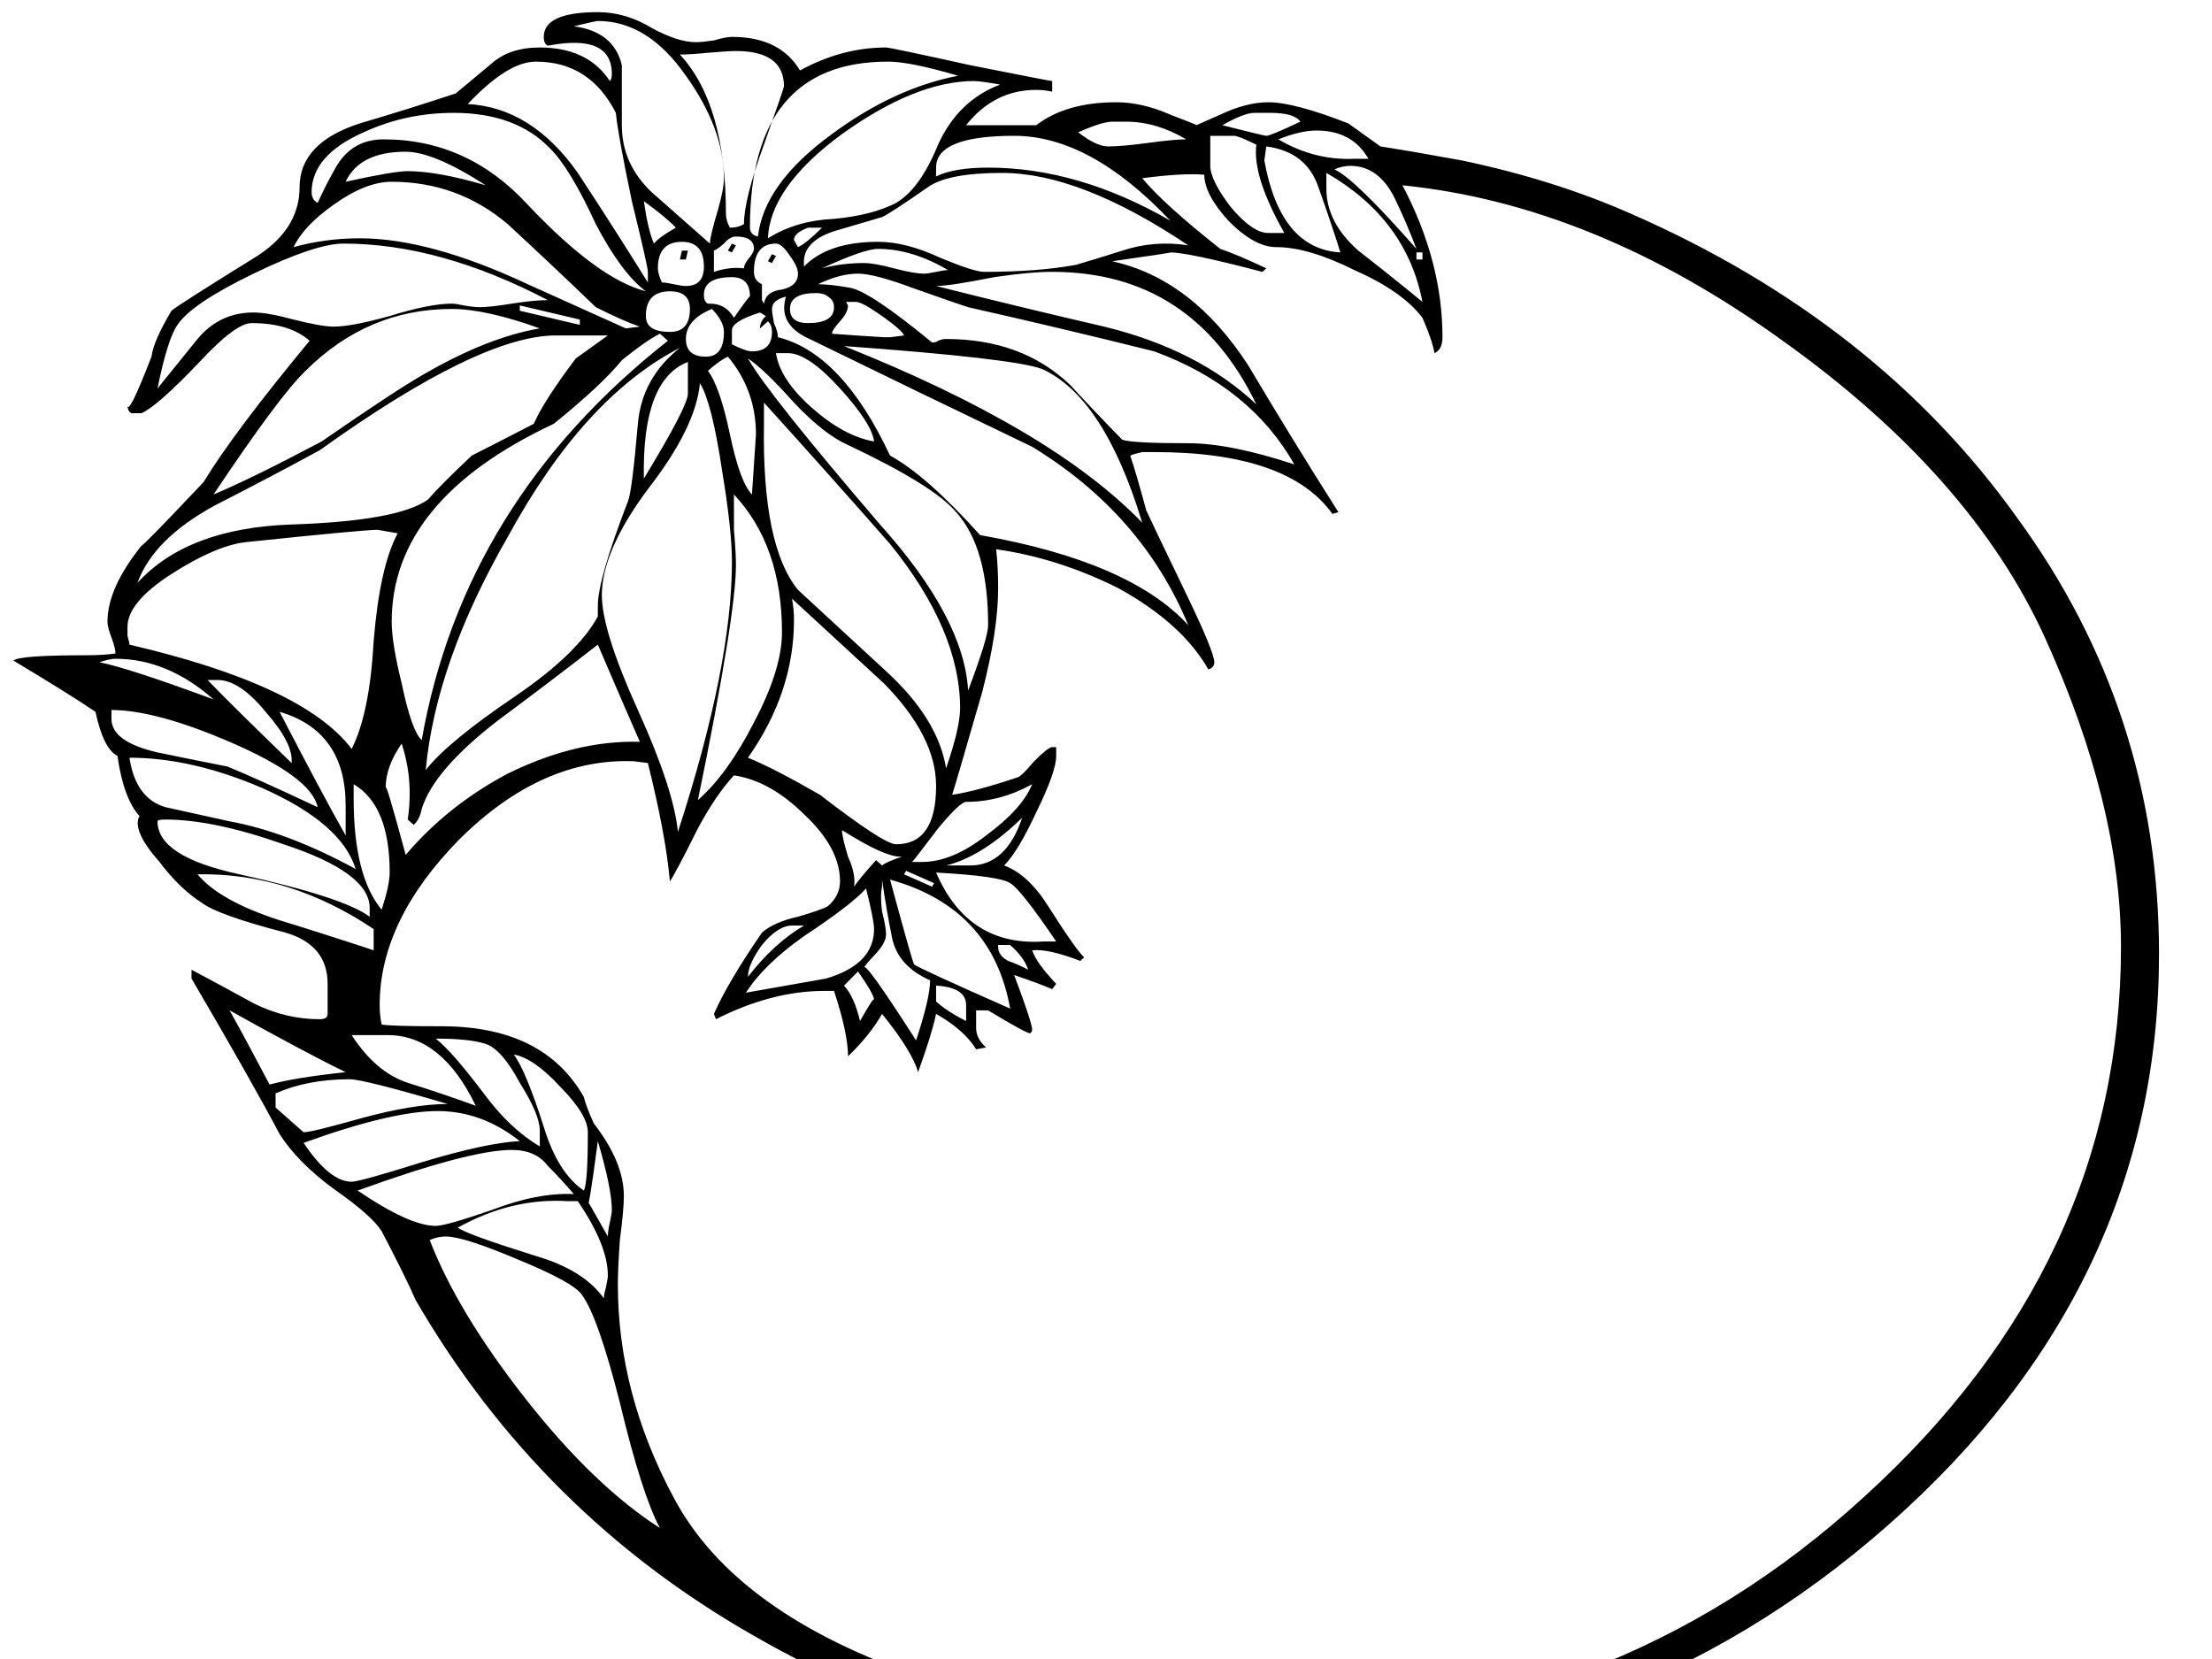
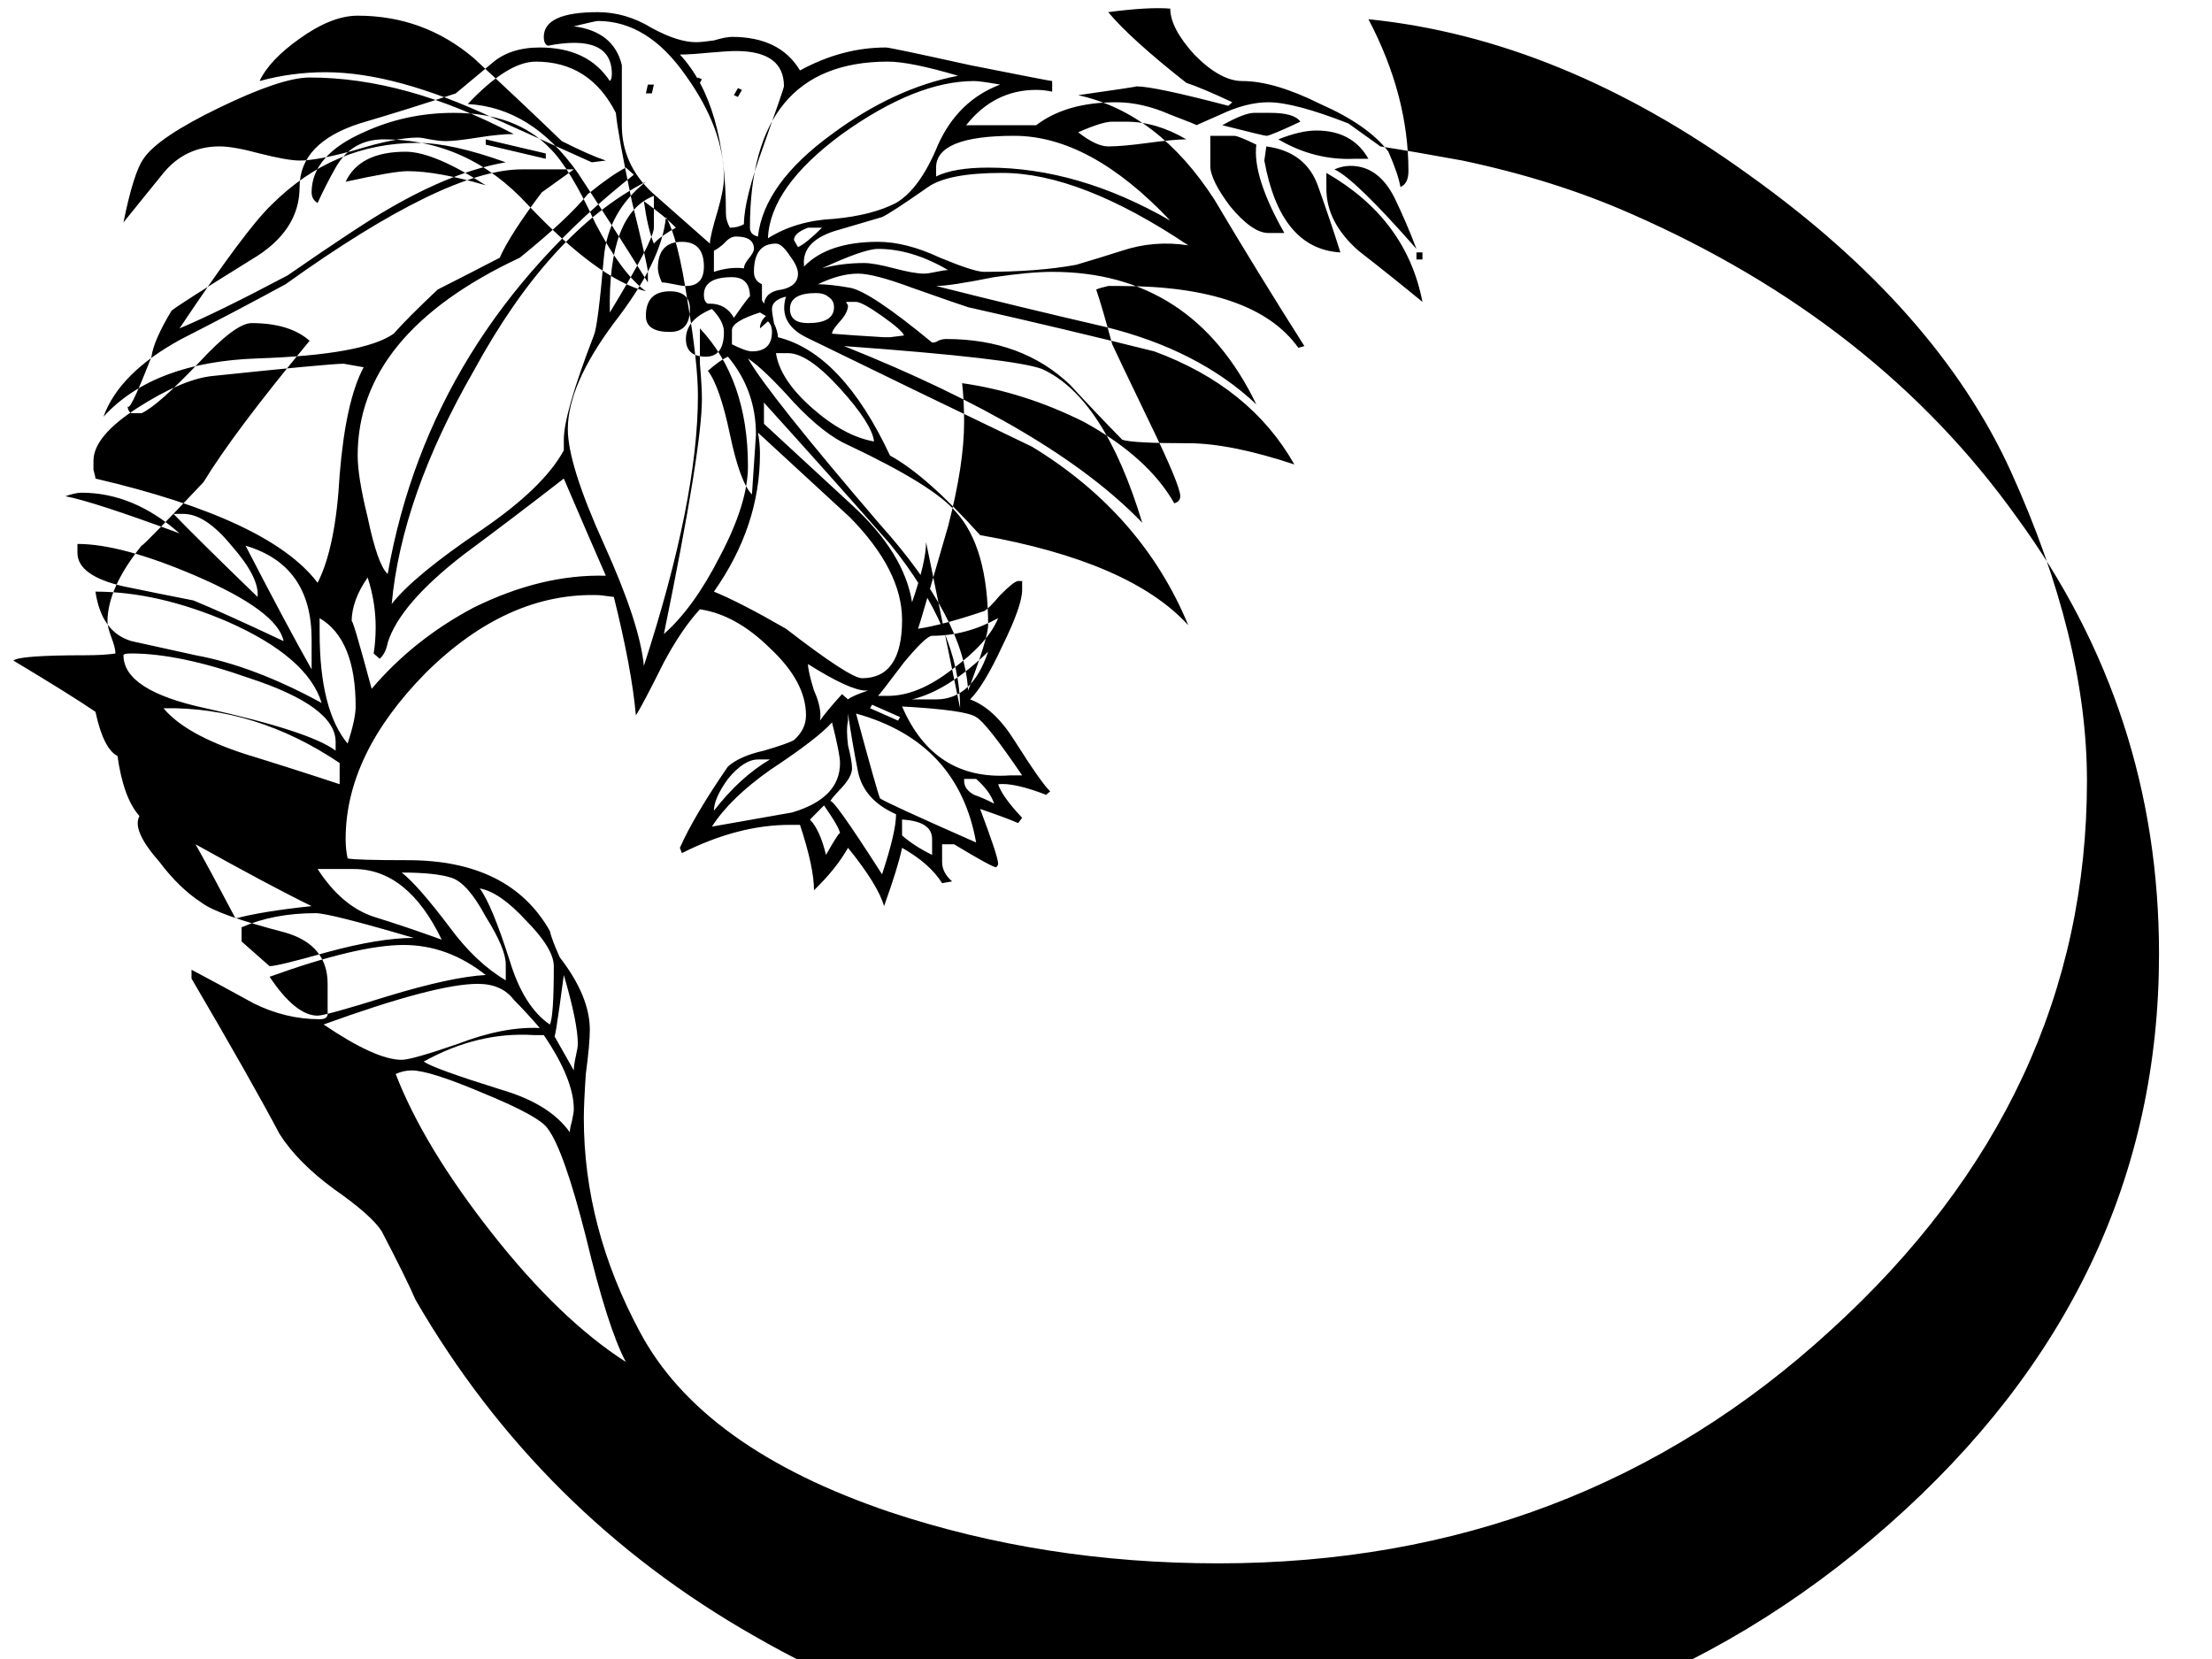
<svg xmlns="http://www.w3.org/2000/svg" width="640" height="480">
  <title>flower</title>
  <g>
    <title>Layer 1</title>
    <g id="layer1">
-       <path fill="#000000" stroke-width="1px" d="m624.671,275.976c-0.001,64.068 -26.06,119.105 -78.179,165.111c-52.12,46.006 -114.662,69.009 -187.629,69.009c-51.347,-0 -98.254,-12.268 -140.722,-36.805c-41.309,-23.514 -73.932,-55.889 -97.868,-97.124c-1.93,-4.43 -5.212,-11.075 -9.845,-19.936c-1.93,-3.067 -6.563,-7.156 -13.898,-12.268c-6.949,-5.112 -12.161,-10.394 -15.636,-15.847c-5.405,-10.224 -13.898,-25.218 -25.48,-44.984l0,-2.556c5.791,3.067 11.775,6.305 17.952,9.712c6.177,3.067 12.547,4.601 19.11,4.601c1.544,0 2.316,-0.511 2.316,-1.534c-0,-1.363 -0,-3.578 0,-6.645l0,-2.045c-0,-7.497 -4.054,-12.439 -12.161,-14.824c-13.126,-3.408 -21.234,-6.304 -24.322,-8.69c-4.247,-2.726 -8.301,-6.645 -12.161,-11.757c-5.405,-6.134 -7.335,-10.564 -5.791,-13.291c-3.089,-3.408 -5.212,-9.201 -6.37,-17.38c-2.702,-1.363 -4.826,-5.623 -6.37,-12.779c-5.019,-3.408 -12.933,-8.349 -23.743,-14.824c1.158,-1.022 8.107,-1.533 20.848,-1.534c3.475,0 6.37,-0.17 8.687,-0.511c-0,-1.022 -0.386,-2.556 -1.158,-4.601c-0.772,-2.044 -1.158,-3.578 -1.158,-4.601c-0,-6.475 3.282,-13.802 9.845,-21.981c0.386,0 6.37,-6.134 17.952,-18.402c5.791,-9.542 16.022,-23.173 30.692,-40.894c-3.861,-3.408 -9.459,-5.111 -16.794,-5.112c-3.089,0 -8.107,3.749 -15.057,11.246c-8.107,8.52 -13.705,13.461 -16.794,14.824l-2.896,0c-0.772,-0.34 -1.158,-1.192 -1.158,-2.556c-0,2.727 2.316,-1.874 6.949,-13.802c0.386,-3.067 2.316,-7.497 5.791,-13.291c1.158,-1.022 8.879,-5.963 23.164,-14.824c9.266,-5.452 13.898,-12.438 13.898,-20.958c-0,-8.519 5.791,-14.653 17.373,-18.402c9.266,-2.726 18.531,-5.623 27.797,-8.69c0.386,-0.34 3.861,-3.237 10.424,-8.69c3.474,-3.067 8.107,-4.6 13.898,-4.601c9.265,0 16.022,3.238 20.269,9.712c0.386,-0.34 0.579,-1.022 0.579,-2.045c-0,-7.838 -6.177,-10.564 -18.531,-8.179c-0.772,-0.34 -1.158,-1.192 -1.158,-2.556c-0,-4.771 5.212,-7.156 15.636,-7.157c5.405,0 10.617,1.534 15.636,4.601c5.019,2.727 9.265,4.09 12.74,4.089c1.158,0 2.895,-0.17 5.212,-0.511c2.316,-0.681 4.053,-1.022 5.212,-1.022c9.265,0 15.829,3.238 19.689,9.712c8.107,-4.43 16.408,-6.645 24.901,-6.645c0.772,0 8.879,1.704 24.322,5.112c15.442,3.067 23.357,4.601 23.743,4.601l0,3.067c-1.545,-0.34 -3.089,-0.511 -4.633,-0.511c-8.108,0 -14.864,3.408 -20.269,10.224l20.269,0c5.791,-4.43 13.512,-6.645 23.164,-6.645c5.019,0 10.23,1.193 15.636,3.578c5.405,2.045 7.914,3.067 7.528,3.067c-0,0 2.316,-1.022 6.949,-3.067c5.019,-2.385 9.651,-3.578 13.898,-3.578c5.019,0 12.74,2.045 23.164,6.134c1.93,1.364 5.018,3.579 9.266,6.645c6.563,1.023 14.477,2.386 23.743,4.089c17.759,3.749 33.973,8.861 48.645,15.335c47.486,20.788 84.741,50.096 111.767,87.923c27.41,37.487 41.116,79.574 41.116,126.261m-228.745,-230.031c-3.089,-5.452 -8.108,-8.178 -15.057,-8.179c-3.089,0 -6.757,0.852 -11.003,2.556c6.949,4.09 14.284,5.964 22.006,5.623l4.054,0m13.898,26.07c-1.931,-5.111 -4.054,-10.053 -6.37,-14.824c-3.089,-6.134 -7.336,-9.201 -12.74,-9.201c-1.545,0 -3.089,0.341 -4.633,1.022c3.86,1.704 11.775,9.372 23.743,23.003m1.737,3.067l0,-2.045l-1.737,0l0,2.045l1.737,0m-35.325,-39.872c-1.159,-1.704 -4.054,-2.556 -8.687,-2.556l-4.633,0c-1.931,0 -5.019,1.193 -9.266,3.578c8.107,2.045 12.354,3.067 12.74,3.067c0.772,0 4.053,-1.363 9.845,-4.089m35.325,52.14c-3.089,-16.017 -12.355,-28.455 -27.797,-37.316l0,4.601c-0,6.475 3.088,12.439 9.266,17.891c6.563,5.112 12.74,10.054 18.531,14.824m-23.743,-14.313c-1.931,-6.134 -4.054,-12.438 -6.37,-18.914c-2.317,-6.815 -7.336,-10.734 -15.057,-11.757l-0.579,4.089c3.088,17.04 10.423,25.9 22.006,26.581m-16.215,-5.623c-6.177,-10.905 -8.88,-19.424 -8.107,-25.559c-3.475,-1.704 -5.598,-2.556 -6.37,-2.556l-6.949,0l0,8.69c-0,2.727 1.93,6.646 5.791,11.757c4.246,5.112 7.914,7.668 11.003,7.668l4.633,0m-28.376,-27.093c-5.791,-3.407 -11.582,-5.111 -17.373,-5.112l-4.054,0c-1.931,0 -5.212,1.023 -9.845,3.067c3.474,2.727 6.37,4.09 8.687,4.089c2.702,0 6.563,-0.34 11.582,-1.022c5.019,-0.681 8.686,-1.022 11.003,-1.022m-4.633,23.514c-15.443,-16.357 -30.5,-24.536 -45.17,-24.537c-15.057,0 -22.585,3.067 -22.585,9.201l0,2.556c3.474,-1.704 8.493,-2.556 15.057,-2.556c17.373,0 34.939,5.112 52.698,15.335m5.212,7.157c-20.848,-13.972 -38.8,-20.958 -53.856,-20.958c-10.424,0 -17.566,1.364 -21.427,4.089c-7.336,5.112 -11.775,8.009 -13.319,8.69c-4.633,1.363 -9.266,2.727 -13.898,4.089c-6.177,2.045 -9.073,5.283 -8.687,9.712l0,0.511c4.633,-4.771 11.775,-7.156 21.427,-7.156c5.405,0 11.389,1.534 17.952,4.601c6.563,2.727 10.81,4.09 12.74,4.089c10.424,0 19.303,-0.681 26.639,-2.045c4.633,-1.363 9.072,-2.726 13.319,-4.089c6.177,-2.044 12.547,-2.556 19.11,-1.534m19.689,46.006c-12.354,-25.559 -32.044,-38.338 -59.068,-38.338c-4.247,0 -9.845,0.512 -16.794,1.534c-8.494,1.704 -14.092,2.556 -16.794,2.556c16.215,4.09 32.429,8.009 48.644,11.757c18.145,4.431 32.815,11.928 44.012,22.492m-74.125,-92.523c-3.861,-0.681 -6.37,-1.022 -7.528,-1.022c-11.196,0 -23.936,5.112 -38.221,15.335c-13.899,10.224 -21.041,20.277 -21.427,30.16c5.405,-3.408 11.775,-5.282 19.11,-5.623c7.335,-0.681 13.319,-2.215 17.952,-4.601c4.633,-2.726 8.686,-8.349 12.161,-16.869c3.86,-8.519 9.844,-14.313 17.952,-17.38m-12.161,-2.556c-9.266,-2.726 -16.022,-4.089 -20.269,-4.089c-26.639,0 -39.958,16.017 -39.958,48.051c-0,1.363 0.772,2.215 2.316,2.556c1.158,-10.223 8.3,-20.106 21.427,-29.648c11.968,-8.86 24.129,-14.483 36.483,-16.869m97.289,112.459c-8.494,-14.994 -22.006,-25.899 -40.537,-32.715c-17.759,-4.43 -35.712,-8.69 -53.856,-12.779c-1.158,-0.34 -6.563,-2.215 -16.215,-5.623c-7.336,-2.726 -12.547,-4.089 -15.636,-4.089c-3.475,0 -7.336,1.023 -11.582,3.067c2.316,0 5.405,0.341 9.266,1.022c3.86,0.682 11.775,5.964 23.743,15.847c0.772,0 1.351,-0.17 1.737,-0.511c0.772,-0.34 1.544,-0.511 2.316,-0.511c14.67,0 26.638,4.431 35.904,13.291c5.019,5.453 10.037,10.735 15.057,15.847c1.93,0.682 8.3,1.023 19.11,1.022c8.107,0 18.338,2.045 30.692,6.134m-100.185,-56.23c-6.949,-4.089 -13.706,-6.134 -20.269,-6.134c-2.703,0 -8.108,1.875 -16.215,5.623c3.86,-1.022 7.914,-1.533 12.161,-1.534c1.93,0 4.826,0.512 8.687,1.534c3.86,1.023 6.756,1.534 8.687,1.534c0.772,0 1.93,-0.17 3.475,-0.511c1.544,-0.34 2.702,-0.511 3.475,-0.511m-47.486,-53.163c-0,-6.815 -4.633,-10.223 -13.898,-10.224c-1.544,0 -4.247,0.171 -8.107,0.511c-3.475,0.341 -6.177,0.512 -8.107,0.511c8.879,9.542 13.319,24.878 13.319,46.006c-0,1.364 0.386,2.727 1.158,4.089c1.544,0 2.895,-0.34 4.054,-1.022c-0,-4.771 1.93,-12.438 5.791,-23.003c3.86,-10.905 5.791,-16.528 5.791,-16.869m11.003,40.894l-4.054,0c-2.703,1.023 -4.054,2.215 -4.054,3.578l1.158,2.045c1.544,-0.681 3.86,-2.556 6.949,-5.623m23.743,31.182c-0.386,-1.022 -2.51,-2.896 -6.37,-5.623c-3.861,-2.726 -6.37,-4.089 -7.528,-4.089l-2.896,0l0.579,1.022c-0,1.363 -0.772,2.897 -2.316,4.601c-1.545,1.704 -2.317,2.897 -2.316,3.578c4.247,0.341 9.265,0.682 15.057,1.022l1.737,0l4.054,-0.511m68.913,54.185c-7.336,-24.196 -16.987,-39.02 -28.955,-44.473c-5.405,-2.044 -24.516,-4.26 -57.331,-6.645c40.151,16.017 68.913,33.057 86.286,51.118m-121.032,-99.68c-0,-9.542 -3.668,-19.424 -11.003,-29.648c-7.335,-10.564 -15.829,-15.846 -25.48,-15.847c-0.386,0 -2.703,0.512 -6.949,1.534c7.721,1.023 12.354,4.771 13.898,11.246c-0,0 -0,5.794 0,17.38c-0,7.498 2.895,13.973 8.687,19.425c10.424,9.202 16.022,14.143 16.794,14.824c-0,-1.363 0.772,-4.6 2.316,-9.712c1.158,-4.089 1.737,-7.156 1.737,-9.201m21.427,27.604c-0,-1.363 -0.772,-3.067 -2.316,-5.112c-1.544,-2.385 -2.896,-3.578 -4.054,-3.578c-4.247,0 -6.37,2.727 -6.37,8.179c-0,1.704 0.772,2.897 2.316,3.578c-0,0.341 -0,1.875 0,4.601l0.579,1.022c0.386,-2.385 2.123,-3.748 5.212,-4.089c3.088,-0.681 4.633,-2.215 4.633,-4.601m10.424,9.712c-0,-1.363 -0.579,-2.385 -1.737,-3.067c-0.772,-0.681 -1.931,-1.022 -3.475,-1.022c-5.019,0 -7.529,1.534 -7.528,4.601c-0,2.727 1.737,4.09 5.212,4.089c5.019,0 7.528,-1.533 7.528,-4.601m102.501,92.012c-8.88,-21.469 -23.937,-38.679 -45.17,-51.629c-22.006,-10.564 -43.819,-21.128 -65.438,-31.693c-5.405,-2.726 -7.335,-6.645 -5.791,-11.757c-2.703,0.682 -4.054,1.875 -4.054,3.578c-0,0.682 0.193,2.045 0.579,4.089c0.772,1.704 1.158,3.067 1.158,4.089c12.354,3.067 23.164,14.484 32.43,34.249c6.949,3.749 15.635,11.417 26.06,23.003c28.955,5.112 49.03,13.802 60.227,26.07m-125.665,-108.881c-0,-2.385 -1.738,-3.578 -5.212,-3.578c-1.158,0 -2.317,0.682 -3.475,2.045c-1.158,1.023 -2.124,1.704 -2.895,2.045l0,6.134c3.088,-1.022 5.984,-1.363 8.687,-1.022c-0,-0.681 0.386,-1.533 1.158,-2.556c1.158,-1.363 1.737,-2.385 1.737,-3.067m-22.585,-6.134c-1.931,-2.044 -5.019,-4.6 -9.266,-7.668c0.772,5.453 1.737,9.542 2.896,12.268c1.158,-1.363 3.281,-2.896 6.37,-4.601m21.427,19.936c-0,-3.748 -1.738,-5.623 -5.212,-5.623c-5.405,0 -8.108,1.704 -8.107,5.112c-0,1.363 0.386,2.215 1.158,2.556l0.579,0c3.088,0 5.405,1.363 6.949,4.089c3.088,-4.43 4.633,-6.475 4.633,-6.134m-13.319,-8.69c-0,-4.771 -2.124,-7.156 -6.37,-7.156c-4.633,0 -6.949,2.556 -6.949,7.668c-0,1.023 0.386,2.386 1.158,4.089c0.772,0 1.93,0.171 3.475,0.511c1.544,0.341 2.702,0.512 3.475,0.511c3.474,0 5.212,-1.874 5.212,-5.623m19.689,18.914c-0,-1.363 -0.386,-2.385 -1.158,-3.067l-2.316,2.045c-0,-1.363 0.579,-2.556 1.737,-3.578l-1.737,-1.022c-5.405,1.704 -8.108,3.408 -8.107,5.112l0,4.089c2.702,1.363 4.633,2.045 5.791,2.045c3.86,0 5.791,-1.874 5.791,-5.623m29.534,31.693c-0.386,-3.408 -3.668,-8.519 -9.845,-15.335c-6.177,-6.815 -11.196,-10.223 -15.057,-10.224l-3.475,0c0.772,5.112 4.247,10.394 10.424,15.847c6.177,5.453 12.161,8.69 17.952,9.712m-65.438,-46.006l0,-3.067c-0,-1.022 -1.544,-7.838 -4.633,-20.447c-2.703,-12.95 -4.247,-21.469 -4.633,-25.559c-5.019,-9.882 -12.74,-14.824 -23.164,-14.824c-5.405,0 -11.968,4.09 -19.689,12.268c12.354,0.682 22.971,7.327 31.851,19.936c6.949,10.565 13.705,21.129 20.269,31.693m22.006,14.313c-0,-2.044 -1.158,-4.26 -3.475,-6.645c-5.019,2.045 -7.529,4.942 -7.528,8.69c-0,3.408 1.93,5.112 5.791,5.112c3.474,0 5.212,-2.385 5.212,-7.157m-9.845,-6.645c-0,-3.408 -1.931,-5.111 -5.791,-5.112c-4.633,0 -6.949,2.386 -6.949,7.157c-0,3.067 2.316,4.601 6.949,4.601c3.86,0 5.791,-2.215 5.791,-6.645m86.286,91.501c-0,-14.994 -3.089,-25.899 -9.266,-32.715c-4.247,-5.112 -14.671,-11.586 -31.271,-19.425c-4.633,-2.044 -9.845,-6.134 -15.636,-12.268c-5.791,-6.475 -10.231,-10.734 -13.319,-12.779c3.86,6.816 16.601,22.833 38.221,48.051c16.215,18.062 24.708,34.079 25.48,48.051c3.86,-10.223 5.791,-16.528 5.791,-18.914m-67.176,-55.207c-0,-8.519 -2.703,-16.017 -8.107,-22.492c-1.544,0.682 -3.475,2.045 -5.791,4.089c2.316,3.067 4.44,9.202 6.37,18.402c1.93,9.201 4.053,14.995 6.37,17.38c0.772,-11.586 1.158,-17.38 1.158,-17.38m-31.851,-41.406c-4.633,-3.408 -9.459,-9.882 -14.478,-19.425c-5.019,-10.905 -9.459,-18.232 -13.319,-21.981c-6.563,-6.815 -15.829,-10.223 -27.797,-10.224c-9.266,0 -17.952,1.875 -26.06,5.623c-10.038,4.431 -15.057,10.224 -15.057,17.38c-0,1.363 0.579,2.386 1.737,3.067c1.544,-3.408 3.281,-6.815 5.212,-10.224c3.088,-5.452 7.721,-8.178 13.898,-8.179c16.215,0 30.113,6.305 41.695,18.914c13.512,14.313 24.901,22.663 34.167,25.048m-46.328,-30.671c-10.038,-6.475 -17.759,-9.712 -23.164,-9.712c-8.88,0 -14.671,2.897 -17.373,8.69c9.266,-2.044 15.25,-3.067 17.952,-3.067c5.791,0 13.319,1.364 22.585,4.089m137.247,151.309c-0,-14.994 -6.756,-30.841 -20.269,-47.54c-11.968,-13.631 -24.129,-27.263 -36.483,-40.894l0,6.134c-0.386,23.515 2.895,39.531 9.845,48.051c0.386,0.341 8.879,8.179 25.48,23.514c10.038,9.201 15.828,18.573 17.373,28.115c2.702,-7.838 4.053,-13.631 4.054,-17.38m-110.029,-110.926l0,-1.534l-17.373,-4.089l0,1.534l17.373,4.089m31.271,19.936l0,-9.201c-8.88,3.408 -13.126,14.654 -12.74,33.738c8.493,-13.972 12.74,-22.151 12.74,-24.537m-13.898,-19.425c-3.089,-1.022 -7.335,-2.896 -12.74,-5.623c-8.494,-8.179 -16.987,-16.187 -25.48,-24.025c-9.652,-8.179 -20.848,-12.268 -33.588,-12.268c-5.019,0 -10.617,2.215 -16.794,6.645c-5.791,4.09 -9.652,8.179 -11.582,12.268c6.177,-1.704 12.547,-2.556 19.11,-2.556c13.512,0 29.727,4.431 48.645,13.291c18.917,8.52 28.376,12.78 28.376,12.779c-0,0 1.351,-0.17 4.054,-0.511m428.535,179.424c-0.001,-27.263 -7.336,-57.081 -22.006,-89.456c-14.285,-31.352 -39.572,-59.978 -75.862,-85.878c-36.291,-26.24 -72.967,-41.235 -110.029,-44.984c7.721,14.654 11.582,29.308 11.582,43.961c-0,2.386 -0.773,3.919 -2.316,4.601c-0.386,-2.385 -1.545,-5.793 -3.475,-10.224c-3.861,-5.111 -10.424,-9.712 -19.689,-13.802c-8.88,-4.43 -16.408,-6.645 -22.585,-6.645c-4.247,0 -8.88,-2.556 -13.898,-7.668c-4.633,-5.111 -6.95,-9.542 -6.949,-13.291c-4.247,-0.34 -10.231,0 -17.952,1.022c4.246,5.112 11.775,11.928 22.585,20.447c3.088,1.023 7.528,2.897 13.319,5.623l-1.158,1.022c-14.285,-3.748 -23.164,-5.623 -26.639,-5.623c0.772,0 -4.826,0.852 -16.794,2.556c15.442,3.408 28.569,13.461 39.379,30.16c8.493,14.313 17.18,28.456 26.06,42.428l-1.737,0.511c-8.494,-11.927 -25.674,-17.891 -51.54,-17.891c-0.772,0 -1.931,0 -3.475,0c-1.545,0.341 -2.703,0.682 -3.475,1.022c1.158,3.408 2.702,8.69 4.633,15.847c0.772,1.704 4.439,9.372 11.003,23.003c5.791,11.928 8.686,18.914 8.687,20.958c-0,1.023 -0.579,1.704 -1.737,2.045c-5.019,-8.86 -13.706,-16.698 -26.06,-23.514c-11.582,-5.793 -23.357,-9.542 -35.325,-11.246c0.386,3.408 0.579,7.157 0.579,11.246c-0,8.179 -1.545,18.232 -4.633,30.16c-5.405,18.743 -8.301,28.626 -8.687,29.648c4.633,-0.681 11.003,-2.385 19.11,-5.112c0.772,-0.341 2.316,-1.874 4.633,-4.601c2.702,-2.726 4.439,-4.089 5.212,-4.089c0.386,0 0.772,0 1.158,0l0,2.556c-0,3.067 -1.931,8.52 -5.791,16.358c-3.475,7.497 -6.563,12.609 -9.266,15.335c4.633,1.704 8.879,5.623 12.74,11.757c5.405,8.52 8.879,13.461 10.424,14.824l-1.158,1.022c-6.177,-2.385 -10.81,-3.408 -13.898,-3.067c0.772,2.386 3.088,5.623 6.949,9.712l-1.158,1.534c-2.317,-1.022 -5.984,-2.385 -11.003,-4.089c3.474,9.201 5.212,14.484 5.212,15.847c-0,0.341 -0.193,0.682 -0.579,1.022c-0.772,0 -4.826,-2.215 -12.161,-6.645l-3.475,0l0,5.112c-0,2.045 0.965,3.919 2.896,5.623l-2.896,0.511c-2.317,-3.749 -6.177,-7.156 -11.582,-10.224c-0.772,3.749 -2.51,9.372 -5.212,16.869c-1.158,-4.089 -4.633,-9.712 -10.424,-16.869c-2.317,4.09 -5.598,8.179 -9.845,12.268c-0,-4.43 -1.351,-10.735 -4.054,-18.914l-2.896,0c-10.038,0 -20.462,2.726 -31.271,8.179l-0.579,-1.534c2.702,-6.134 7.335,-13.972 13.898,-23.514c2.316,-2.045 5.791,-3.578 10.424,-4.601c4.633,-1.363 7.528,-2.385 8.687,-3.067c2.316,-2.045 3.474,-4.43 3.475,-7.157c-0,-6.475 -3.475,-12.95 -10.424,-19.425c-6.563,-6.475 -13.32,-10.223 -20.269,-11.246c-3.475,3.749 -6.949,8.861 -10.424,15.335c-4.247,8.52 -6.949,13.632 -8.107,15.335c-0.772,-8.86 -2.896,-20.277 -6.37,-34.249l-4.054,-0.511c-17.759,-0.681 -34.553,6.816 -50.382,22.492c-15.443,15.676 -23.164,31.693 -23.164,48.051c-0,2.045 0.193,3.919 0.579,5.623c1.544,0.341 7.335,0.511 17.373,0.511c19.689,0 33.395,6.816 41.116,20.447c0.386,1.704 1.351,4.26 2.896,7.668c5.791,7.497 8.686,14.483 8.687,20.958c-0,2.726 -0.386,6.986 -1.158,12.779c-0.386,5.793 -0.579,10.053 -0.579,12.779c-0,21.129 5.405,41.746 16.215,61.853c11.968,22.492 36.097,39.872 72.388,52.14c29.727,9.883 61.384,14.824 94.973,14.824c69.106,-0 128.174,-22.492 177.205,-67.476c49.416,-44.984 74.124,-97.976 74.125,-158.977m-315.031,-47.028c-6.177,3.408 -12.547,5.112 -19.11,5.112c-1.159,0 -3.861,2.556 -8.107,7.668c-4.633,6.134 -7.142,9.372 -7.528,9.712l2.896,0c5.791,0 11.968,-2.556 18.531,-7.668c6.949,-5.112 11.389,-10.053 13.319,-14.824m-2.896,9.712c-7.722,7.497 -15.057,12.098 -22.006,13.802l6.949,0c6.949,0 11.968,-4.6 15.057,-13.802m-24.901,-9.201c-0,-9.542 -5.019,-19.425 -15.057,-29.648c-8.88,-8.179 -17.759,-16.357 -26.639,-24.537c0.386,2.045 0.579,4.09 0.579,6.134c-0,13.972 -4.44,27.263 -13.319,39.872c5.019,2.045 11.968,5.623 20.848,10.735c12.354,9.542 19.689,14.313 22.006,14.313c7.721,0 11.582,-5.623 11.582,-16.869m-44.591,-44.473c-0,-16.698 -4.633,-29.989 -13.898,-39.872c-0,2.045 -0,5.453 0,10.224c0.386,4.43 0.579,7.838 0.579,10.224c-0,9.542 -3.668,32.205 -11.003,67.987c5.791,-5.112 11.196,-12.609 16.215,-22.492c5.405,-10.223 8.107,-18.913 8.107,-26.07m-67.755,-96.102c-20.848,-10.905 -40.537,-16.357 -59.068,-16.358c-5.405,0 -14.092,2.897 -26.06,8.69c-11.968,5.794 -19.303,10.735 -22.006,14.824c-1.93,2.727 -3.861,8.861 -5.791,18.402c3.861,-4.771 7.721,-9.542 11.582,-14.313c4.247,-5.111 9.652,-7.667 16.215,-7.668c2.702,0 6.563,0.682 11.582,2.045c5.405,1.363 9.266,2.045 11.582,2.045c3.475,0 8.879,-1.022 16.215,-3.067c7.721,-2.385 13.705,-3.578 17.952,-3.578c0.772,0 1.93,0.171 3.475,0.511c1.93,0.341 3.474,0.511 4.633,0.511c1.93,0 5.019,-0.34 9.266,-1.022c4.247,-0.681 7.721,-1.022 10.424,-1.022m53.277,75.655c-0,-6.134 -0.965,-14.994 -2.895,-26.581c-1.931,-12.95 -4.054,-21.299 -6.37,-25.048c-0.772,8.52 -5.791,18.744 -15.057,30.671c-8.88,11.928 -13.319,22.151 -13.319,30.671c-0,6.816 3.474,17.891 10.424,33.227c6.949,15.336 10.81,27.093 11.582,35.271c10.424,-32.034 15.636,-58.104 15.636,-78.21m93.814,109.904c-6.949,-10.223 -11.389,-15.846 -13.319,-16.869c-1.931,-1.363 -9.073,-2.385 -21.427,-3.067c6.177,14.313 16.601,20.958 31.271,19.936l3.475,0m-8.107,8.179c-0.772,-2.385 -2.51,-4.771 -5.212,-7.157l-3.475,0l0,0.511c-0,1.704 0.965,3.067 2.896,4.089c1.93,0.682 3.86,1.534 5.791,2.556m-27.218,-25.048l-8.107,-3.578l-0.579,1.022l8.107,3.578l0.579,-1.022m-114.083,-160.51c-10.424,-3.748 -18.917,-5.623 -25.48,-5.623c-16.215,0 -30.306,5.964 -42.274,17.891c-5.019,4.771 -13.899,16.699 -26.639,35.783c7.335,-3.067 17.759,-8.179 31.271,-15.335c14.284,-9.883 24.129,-16.357 29.534,-19.425c12.354,-7.156 23.55,-11.586 33.588,-13.291m37.062,3.578l-2.316,-2.045c-2.703,1.363 -6.37,3.919 -11.003,7.668c-3.861,4.771 -10.424,10.905 -19.689,18.402c-31.272,14.654 -46.907,33.738 -46.907,57.252c-0,4.09 0.965,10.053 2.896,17.891c1.93,9.201 3.861,14.654 5.791,16.358c8.107,-46.006 31.85,-84.515 71.229,-115.527m3.475,2.045c-18.531,9.542 -35.132,27.774 -49.803,54.696c-13.899,24.196 -21.813,46.688 -23.743,67.476c4.247,-5.452 12.933,-12.609 26.06,-21.47c11.968,-8.179 19.882,-15.846 23.743,-23.003l0,-3.067c-0,-5.112 2.895,-15.165 8.687,-30.16c0.772,-1.704 1.737,-9.201 2.895,-22.492c0.772,-8.86 4.826,-16.187 12.161,-21.981m64.28,147.22l-0.579,0c-3.089,0 -8.687,-2.556 -16.794,-7.668c-0,1.363 0.579,3.919 1.737,7.668c1.544,3.408 2.123,6.305 1.737,8.69c1.158,-1.704 3.281,-4.26 6.37,-7.668l1.737,1.534c0.772,-0.681 2.702,-1.533 5.791,-2.556m31.271,43.961c-3.475,-19.425 -15.057,-31.863 -34.746,-37.316c4.246,15.676 6.563,23.855 6.949,24.537c0.772,0.682 10.037,4.941 27.797,12.779m-116.399,-194.759l-15.057,0c-14.671,0 -37.449,11.076 -68.334,33.227c-10.038,5.453 -20.076,10.735 -30.113,15.847c-11.968,6.475 -19.496,13.972 -22.585,22.492c9.652,-10.564 24.515,-16.187 44.591,-16.869c20.461,-0.681 33.588,-3.067 39.379,-7.156c2.702,-3.067 6.949,-7.327 12.74,-12.779c5.405,-2.726 11.389,-5.793 17.952,-9.201c1.93,-4.43 5.984,-10.734 12.161,-18.914c1.93,-1.363 5.019,-3.578 9.266,-6.645m103.659,198.338l0,-4.601c-0,-3.408 -2.896,-5.282 -8.687,-5.623l0,4.601c2.316,2.045 5.212,3.919 8.687,5.623m-10.424,-11.757c-6.177,-2.726 -9.845,-6.816 -11.003,-12.268c-1.158,-5.793 -2.124,-11.416 -2.896,-16.869l0,2.045c-0.386,1.704 -0.386,4.09 0,7.156c0.772,3.067 1.158,5.282 1.158,6.645c-0,1.704 -1.158,3.749 -3.475,6.134c-1.931,2.045 -2.896,3.238 -2.896,3.578c-0,-1.704 5.019,5.282 15.057,20.958c2.702,-8.179 4.053,-13.972 4.054,-17.38m-16.215,-14.824c-0,-1.704 -0.772,-5.623 -2.316,-11.757c-2.703,3.067 -8.687,7.668 -17.952,13.802c-7.722,5.453 -13.32,10.905 -16.794,16.358c7.721,-1.363 15.442,-2.726 23.164,-4.089c9.265,-2.726 13.898,-7.497 13.898,-14.313m0,20.447c-0,-1.022 -1.545,-3.749 -4.633,-8.179l-4.054,4.089c1.93,2.045 3.474,5.453 4.633,10.224c2.702,-4.771 4.053,-6.816 4.054,-6.134m-20.269,-21.47l-3.475,0c-2.703,0 -5.598,1.874 -8.687,5.623c-2.703,3.749 -4.054,6.816 -4.054,9.201c5.019,-6.475 10.424,-11.416 16.215,-14.824m-47.486,-53.163c-2.703,-6.134 -6.756,-15.506 -12.161,-28.115c-9.652,7.498 -19.304,14.824 -28.955,21.981c-12.354,9.542 -19.69,18.062 -22.006,25.559c-0.386,2.045 -1.158,3.578 -2.316,4.601l-1.737,-1.534c0.386,-2.385 0.579,-4.941 0.579,-7.668c-0,-4.771 -0.772,-9.542 -2.316,-14.313c-3.089,4.43 -4.633,8.69 -4.633,12.779c-0,-1.363 1.93,5.112 5.791,19.425c8.107,-9.542 17.952,-17.38 29.534,-23.514c13.126,-6.475 25.866,-9.542 38.221,-9.201m-70.071,-60.319c-3.861,-0.681 -5.791,-1.022 -5.791,-1.022c-2.703,0 -15.443,1.193 -38.221,3.578c-5.791,0.682 -12.933,3.749 -21.427,9.201c-8.494,5.453 -12.74,10.565 -12.74,15.335c-0,0.682 -0,1.534 0,2.556c0.386,1.363 0.579,2.215 0.579,2.556c33.588,7.838 55.015,17.891 64.28,30.16c3.475,-6.816 5.598,-17.209 6.37,-31.182c1.158,-14.313 3.474,-24.707 6.949,-31.182m-15.057,87.412l0,-8.69c-0,-14.313 -6.37,-23.344 -19.11,-27.092c8.107,15.676 14.477,27.604 19.11,35.783m-15.636,-20.958c0.386,-3.748 -2.123,-8.69 -7.528,-14.824c-5.019,-6.134 -9.652,-9.201 -13.898,-9.201l-2.895,0c4.247,4.43 12.354,12.439 24.322,24.025m28.376,31.693c-0,-12.95 -3.475,-21.469 -10.424,-25.559l0,4.089c-0,14.995 2.702,25.73 8.107,32.204c1.544,-4.771 2.316,-8.349 2.316,-10.735m-50.961,-50.096c-8.88,-7.838 -18.338,-11.757 -28.376,-11.757c-1.158,0 -2.703,0.341 -4.633,1.022c5.405,1.023 16.408,4.601 33.009,10.735m30.113,31.182c-1.158,-5.793 -9.652,-12.098 -25.48,-18.914c-14.285,-6.134 -25.674,-9.201 -34.167,-9.201l0,2.556c-0,4.43 4.44,7.668 13.319,9.712c6.563,1.363 13.319,2.726 20.269,4.089c5.791,2.386 14.477,6.305 26.06,11.757m11.003,17.891c-2.703,-8.86 -11.775,-16.698 -27.218,-23.514c-13.512,-5.793 -26.253,-8.69 -38.221,-8.69c1.158,7.838 4.633,12.609 10.424,14.313c6.177,1.363 12.354,2.726 18.531,4.089c11.196,2.045 23.357,6.646 36.483,13.802m4.054,13.802l0,-2.556c-0,-6.816 -8.301,-12.95 -24.901,-18.402c-13.512,-4.771 -24.901,-7.156 -34.167,-7.157c-1.544,0 -2.316,0.171 -2.316,0.511c-0,6.816 7.914,11.928 23.743,15.335c20.075,4.43 32.623,8.52 37.642,12.268m63.122,62.364c-0,-3.408 -2.703,-7.838 -8.107,-13.291c-5.019,-5.452 -9.459,-8.52 -13.319,-9.201c2.316,3.067 5.212,10.053 8.687,20.958c2.702,8.861 6.563,14.995 11.582,18.402c0.772,-1.363 1.158,-6.986 1.158,-16.869m6.949,22.492c-0,-4.089 -1.351,-10.735 -4.054,-19.936c-1.931,14.654 -2.896,20.447 -2.896,17.38c-0,0 1.93,3.408 5.791,10.224c-0,-1.022 0.193,-2.385 0.579,-4.089c0.386,-1.704 0.579,-2.897 0.579,-3.578m-68.913,-75.143l0,-6.134c-16.215,-10.905 -33.202,-16.187 -50.961,-15.847c4.247,5.112 12.161,9.542 23.743,13.291c8.879,2.726 17.952,5.623 27.218,8.69m48.065,56.741l0,-4.601c-0,-3.067 -1.93,-7.668 -5.791,-13.802c-3.475,-6.475 -6.756,-10.223 -9.845,-11.246c-3.089,-1.022 -7.915,-1.533 -14.478,-1.534c3.088,2.386 7.721,7.668 13.898,15.847c5.019,6.816 10.424,11.928 16.215,15.335m-18.531,-11.757c-6.563,-13.631 -15.057,-20.447 -25.48,-20.447l-10.424,0c4.633,7.157 10.038,11.757 16.215,13.802c6.563,2.045 13.126,4.26 19.689,6.645m28.376,25.559c-2.317,-2.726 -4.826,-5.453 -7.528,-8.179c-2.317,-3.067 -5.791,-4.601 -10.424,-4.601c-8.108,0 -22.971,3.919 -44.591,11.757c10.038,6.816 17.566,10.224 22.585,10.224c1.93,0 7.335,-1.533 16.215,-4.601c8.879,-3.408 16.794,-4.941 23.743,-4.601m9.845,23.514c-0,-5.793 -2.896,-12.95 -8.686,-21.47l-2.896,0c-10.81,-0.681 -21.427,1.874 -31.851,7.668c1.93,1.363 9.459,4.089 22.585,8.179c9.265,2.726 15.829,6.816 19.689,12.268c-0,-0.682 0.193,-1.704 0.579,-3.067c0.386,-1.704 0.579,-2.897 0.579,-3.578m-25.48,-38.85c-7.335,-5.793 -15.25,-8.69 -23.743,-8.69c-8.88,0 -21.813,3.067 -38.8,9.201c5.019,7.497 9.652,11.246 13.898,11.246c1.544,0 8.3,-1.874 20.269,-5.623c12.354,-3.749 21.813,-5.793 28.376,-6.134m-20.848,-10.735c-16.215,-4.771 -25.674,-7.156 -28.376,-7.157c-8.107,0 -15.25,1.363 -21.427,4.089l0,4.089c5.405,4.771 8.107,7.157 8.107,7.157c1.544,0 7.142,-1.363 16.794,-4.089c10.038,-2.726 18.338,-4.089 24.901,-4.089m-29.534,-9.201c-7.721,-3.749 -18.917,-9.712 -33.588,-17.891c2.702,4.771 6.563,11.928 11.582,21.47c5.019,-1.363 12.354,-2.556 22.006,-3.578m90.919,131.884c-3.475,-6.475 -7.335,-18.573 -11.582,-36.294c-4.247,-16.699 -7.915,-27.092 -11.003,-31.182c-1.544,-2.385 -7.722,-5.793 -18.531,-10.224c-10.424,-4.43 -17.373,-6.645 -20.848,-6.645c-1.544,0 -3.089,0.341 -4.633,1.022c5.405,13.972 14.67,29.308 27.797,46.006c13.126,16.699 26.059,29.137 38.8,37.316m33.588,-368.049l-1.158,2.045l-1.158,-0.511l1.158,-2.045l1.158,0.511m-11.582,-3.067l-1.158,2.045l-1.158,-0.511l1.158,-2.045l1.158,0.511m-13.898,1.534l-0.579,2.556l-1.737,0l0.579,-2.556l1.737,0" id="text1307" />
+       <path fill="#000000" stroke-width="1px" d="m624.671,275.976c-0.001,64.068 -26.06,119.105 -78.179,165.111c-52.12,46.006 -114.662,69.009 -187.629,69.009c-51.347,-0 -98.254,-12.268 -140.722,-36.805c-41.309,-23.514 -73.932,-55.889 -97.868,-97.124c-1.93,-4.43 -5.212,-11.075 -9.845,-19.936c-1.93,-3.067 -6.563,-7.156 -13.898,-12.268c-6.949,-5.112 -12.161,-10.394 -15.636,-15.847c-5.405,-10.224 -13.898,-25.218 -25.48,-44.984l0,-2.556c5.791,3.067 11.775,6.305 17.952,9.712c6.177,3.067 12.547,4.601 19.11,4.601c1.544,0 2.316,-0.511 2.316,-1.534c-0,-1.363 -0,-3.578 0,-6.645l0,-2.045c-0,-7.497 -4.054,-12.439 -12.161,-14.824c-13.126,-3.408 -21.234,-6.304 -24.322,-8.69c-4.247,-2.726 -8.301,-6.645 -12.161,-11.757c-5.405,-6.134 -7.335,-10.564 -5.791,-13.291c-3.089,-3.408 -5.212,-9.201 -6.37,-17.38c-2.702,-1.363 -4.826,-5.623 -6.37,-12.779c-5.019,-3.408 -12.933,-8.349 -23.743,-14.824c1.158,-1.022 8.107,-1.533 20.848,-1.534c3.475,0 6.37,-0.17 8.687,-0.511c-0,-1.022 -0.386,-2.556 -1.158,-4.601c-0.772,-2.044 -1.158,-3.578 -1.158,-4.601c-0,-6.475 3.282,-13.802 9.845,-21.981c0.386,0 6.37,-6.134 17.952,-18.402c5.791,-9.542 16.022,-23.173 30.692,-40.894c-3.861,-3.408 -9.459,-5.111 -16.794,-5.112c-3.089,0 -8.107,3.749 -15.057,11.246c-8.107,8.52 -13.705,13.461 -16.794,14.824l-2.896,0c-0.772,-0.34 -1.158,-1.192 -1.158,-2.556c-0,2.727 2.316,-1.874 6.949,-13.802c0.386,-3.067 2.316,-7.497 5.791,-13.291c1.158,-1.022 8.879,-5.963 23.164,-14.824c9.266,-5.452 13.898,-12.438 13.898,-20.958c-0,-8.519 5.791,-14.653 17.373,-18.402c9.266,-2.726 18.531,-5.623 27.797,-8.69c0.386,-0.34 3.861,-3.237 10.424,-8.69c3.474,-3.067 8.107,-4.6 13.898,-4.601c9.265,0 16.022,3.238 20.269,9.712c0.386,-0.34 0.579,-1.022 0.579,-2.045c-0,-7.838 -6.177,-10.564 -18.531,-8.179c-0.772,-0.34 -1.158,-1.192 -1.158,-2.556c-0,-4.771 5.212,-7.156 15.636,-7.157c5.405,0 10.617,1.534 15.636,4.601c5.019,2.727 9.265,4.09 12.74,4.089c1.158,0 2.895,-0.17 5.212,-0.511c2.316,-0.681 4.053,-1.022 5.212,-1.022c9.265,0 15.829,3.238 19.689,9.712c8.107,-4.43 16.408,-6.645 24.901,-6.645c0.772,0 8.879,1.704 24.322,5.112c15.442,3.067 23.357,4.601 23.743,4.601l0,3.067c-1.545,-0.34 -3.089,-0.511 -4.633,-0.511c-8.108,0 -14.864,3.408 -20.269,10.224l20.269,0c5.791,-4.43 13.512,-6.645 23.164,-6.645c5.019,0 10.23,1.193 15.636,3.578c5.405,2.045 7.914,3.067 7.528,3.067c-0,0 2.316,-1.022 6.949,-3.067c5.019,-2.385 9.651,-3.578 13.898,-3.578c5.019,0 12.74,2.045 23.164,6.134c1.93,1.364 5.018,3.579 9.266,6.645c6.563,1.023 14.477,2.386 23.743,4.089c17.759,3.749 33.973,8.861 48.645,15.335c47.486,20.788 84.741,50.096 111.767,87.923c27.41,37.487 41.116,79.574 41.116,126.261m-228.745,-230.031c-3.089,-5.452 -8.108,-8.178 -15.057,-8.179c-3.089,0 -6.757,0.852 -11.003,2.556c6.949,4.09 14.284,5.964 22.006,5.623l4.054,0m13.898,26.07c-1.931,-5.111 -4.054,-10.053 -6.37,-14.824c-3.089,-6.134 -7.336,-9.201 -12.74,-9.201c-1.545,0 -3.089,0.341 -4.633,1.022c3.86,1.704 11.775,9.372 23.743,23.003m1.737,3.067l0,-2.045l-1.737,0l0,2.045l1.737,0m-35.325,-39.872c-1.159,-1.704 -4.054,-2.556 -8.687,-2.556l-4.633,0c-1.931,0 -5.019,1.193 -9.266,3.578c8.107,2.045 12.354,3.067 12.74,3.067c0.772,0 4.053,-1.363 9.845,-4.089m35.325,52.14c-3.089,-16.017 -12.355,-28.455 -27.797,-37.316l0,4.601c-0,6.475 3.088,12.439 9.266,17.891c6.563,5.112 12.74,10.054 18.531,14.824m-23.743,-14.313c-1.931,-6.134 -4.054,-12.438 -6.37,-18.914c-2.317,-6.815 -7.336,-10.734 -15.057,-11.757l-0.579,4.089c3.088,17.04 10.423,25.9 22.006,26.581m-16.215,-5.623c-6.177,-10.905 -8.88,-19.424 -8.107,-25.559c-3.475,-1.704 -5.598,-2.556 -6.37,-2.556l-6.949,0l0,8.69c-0,2.727 1.93,6.646 5.791,11.757c4.246,5.112 7.914,7.668 11.003,7.668l4.633,0m-28.376,-27.093c-5.791,-3.407 -11.582,-5.111 -17.373,-5.112l-4.054,0c-1.931,0 -5.212,1.023 -9.845,3.067c3.474,2.727 6.37,4.09 8.687,4.089c2.702,0 6.563,-0.34 11.582,-1.022c5.019,-0.681 8.686,-1.022 11.003,-1.022m-4.633,23.514c-15.443,-16.357 -30.5,-24.536 -45.17,-24.537c-15.057,0 -22.585,3.067 -22.585,9.201l0,2.556c3.474,-1.704 8.493,-2.556 15.057,-2.556c17.373,0 34.939,5.112 52.698,15.335m5.212,7.157c-20.848,-13.972 -38.8,-20.958 -53.856,-20.958c-10.424,0 -17.566,1.364 -21.427,4.089c-7.336,5.112 -11.775,8.009 -13.319,8.69c-4.633,1.363 -9.266,2.727 -13.898,4.089c-6.177,2.045 -9.073,5.283 -8.687,9.712l0,0.511c4.633,-4.771 11.775,-7.156 21.427,-7.156c5.405,0 11.389,1.534 17.952,4.601c6.563,2.727 10.81,4.09 12.74,4.089c10.424,0 19.303,-0.681 26.639,-2.045c4.633,-1.363 9.072,-2.726 13.319,-4.089c6.177,-2.044 12.547,-2.556 19.11,-1.534m19.689,46.006c-12.354,-25.559 -32.044,-38.338 -59.068,-38.338c-4.247,0 -9.845,0.512 -16.794,1.534c-8.494,1.704 -14.092,2.556 -16.794,2.556c16.215,4.09 32.429,8.009 48.644,11.757c18.145,4.431 32.815,11.928 44.012,22.492m-74.125,-92.523c-3.861,-0.681 -6.37,-1.022 -7.528,-1.022c-11.196,0 -23.936,5.112 -38.221,15.335c-13.899,10.224 -21.041,20.277 -21.427,30.16c5.405,-3.408 11.775,-5.282 19.11,-5.623c7.335,-0.681 13.319,-2.215 17.952,-4.601c4.633,-2.726 8.686,-8.349 12.161,-16.869c3.86,-8.519 9.844,-14.313 17.952,-17.38m-12.161,-2.556c-9.266,-2.726 -16.022,-4.089 -20.269,-4.089c-26.639,0 -39.958,16.017 -39.958,48.051c-0,1.363 0.772,2.215 2.316,2.556c1.158,-10.223 8.3,-20.106 21.427,-29.648c11.968,-8.86 24.129,-14.483 36.483,-16.869m97.289,112.459c-8.494,-14.994 -22.006,-25.899 -40.537,-32.715c-17.759,-4.43 -35.712,-8.69 -53.856,-12.779c-1.158,-0.34 -6.563,-2.215 -16.215,-5.623c-7.336,-2.726 -12.547,-4.089 -15.636,-4.089c-3.475,0 -7.336,1.023 -11.582,3.067c2.316,0 5.405,0.341 9.266,1.022c3.86,0.682 11.775,5.964 23.743,15.847c0.772,0 1.351,-0.17 1.737,-0.511c0.772,-0.34 1.544,-0.511 2.316,-0.511c14.67,0 26.638,4.431 35.904,13.291c5.019,5.453 10.037,10.735 15.057,15.847c1.93,0.682 8.3,1.023 19.11,1.022c8.107,0 18.338,2.045 30.692,6.134m-100.185,-56.23c-6.949,-4.089 -13.706,-6.134 -20.269,-6.134c-2.703,0 -8.108,1.875 -16.215,5.623c3.86,-1.022 7.914,-1.533 12.161,-1.534c1.93,0 4.826,0.512 8.687,1.534c3.86,1.023 6.756,1.534 8.687,1.534c0.772,0 1.93,-0.17 3.475,-0.511c1.544,-0.34 2.702,-0.511 3.475,-0.511m-47.486,-53.163c-0,-6.815 -4.633,-10.223 -13.898,-10.224c-1.544,0 -4.247,0.171 -8.107,0.511c-3.475,0.341 -6.177,0.512 -8.107,0.511c8.879,9.542 13.319,24.878 13.319,46.006c-0,1.364 0.386,2.727 1.158,4.089c1.544,0 2.895,-0.34 4.054,-1.022c-0,-4.771 1.93,-12.438 5.791,-23.003c3.86,-10.905 5.791,-16.528 5.791,-16.869m11.003,40.894l-4.054,0c-2.703,1.023 -4.054,2.215 -4.054,3.578l1.158,2.045c1.544,-0.681 3.86,-2.556 6.949,-5.623m23.743,31.182c-0.386,-1.022 -2.51,-2.896 -6.37,-5.623c-3.861,-2.726 -6.37,-4.089 -7.528,-4.089l-2.896,0l0.579,1.022c-0,1.363 -0.772,2.897 -2.316,4.601c-1.545,1.704 -2.317,2.897 -2.316,3.578c4.247,0.341 9.265,0.682 15.057,1.022l1.737,0l4.054,-0.511m68.913,54.185c-7.336,-24.196 -16.987,-39.02 -28.955,-44.473c-5.405,-2.044 -24.516,-4.26 -57.331,-6.645c40.151,16.017 68.913,33.057 86.286,51.118m-121.032,-99.68c-0,-9.542 -3.668,-19.424 -11.003,-29.648c-7.335,-10.564 -15.829,-15.846 -25.48,-15.847c-0.386,0 -2.703,0.512 -6.949,1.534c7.721,1.023 12.354,4.771 13.898,11.246c-0,0 -0,5.794 0,17.38c-0,7.498 2.895,13.973 8.687,19.425c10.424,9.202 16.022,14.143 16.794,14.824c-0,-1.363 0.772,-4.6 2.316,-9.712c1.158,-4.089 1.737,-7.156 1.737,-9.201m21.427,27.604c-0,-1.363 -0.772,-3.067 -2.316,-5.112c-1.544,-2.385 -2.896,-3.578 -4.054,-3.578c-4.247,0 -6.37,2.727 -6.37,8.179c-0,1.704 0.772,2.897 2.316,3.578c-0,0.341 -0,1.875 0,4.601l0.579,1.022c0.386,-2.385 2.123,-3.748 5.212,-4.089c3.088,-0.681 4.633,-2.215 4.633,-4.601m10.424,9.712c-0,-1.363 -0.579,-2.385 -1.737,-3.067c-0.772,-0.681 -1.931,-1.022 -3.475,-1.022c-5.019,0 -7.529,1.534 -7.528,4.601c-0,2.727 1.737,4.09 5.212,4.089c5.019,0 7.528,-1.533 7.528,-4.601m102.501,92.012c-8.88,-21.469 -23.937,-38.679 -45.17,-51.629c-22.006,-10.564 -43.819,-21.128 -65.438,-31.693c-5.405,-2.726 -7.335,-6.645 -5.791,-11.757c-2.703,0.682 -4.054,1.875 -4.054,3.578c-0,0.682 0.193,2.045 0.579,4.089c0.772,1.704 1.158,3.067 1.158,4.089c12.354,3.067 23.164,14.484 32.43,34.249c6.949,3.749 15.635,11.417 26.06,23.003c28.955,5.112 49.03,13.802 60.227,26.07m-125.665,-108.881c-0,-2.385 -1.738,-3.578 -5.212,-3.578c-1.158,0 -2.317,0.682 -3.475,2.045c-1.158,1.023 -2.124,1.704 -2.895,2.045l0,6.134c3.088,-1.022 5.984,-1.363 8.687,-1.022c-0,-0.681 0.386,-1.533 1.158,-2.556c1.158,-1.363 1.737,-2.385 1.737,-3.067m-22.585,-6.134c-1.931,-2.044 -5.019,-4.6 -9.266,-7.668c0.772,5.453 1.737,9.542 2.896,12.268c1.158,-1.363 3.281,-2.896 6.37,-4.601m21.427,19.936c-0,-3.748 -1.738,-5.623 -5.212,-5.623c-5.405,0 -8.108,1.704 -8.107,5.112c-0,1.363 0.386,2.215 1.158,2.556l0.579,0c3.088,0 5.405,1.363 6.949,4.089c3.088,-4.43 4.633,-6.475 4.633,-6.134m-13.319,-8.69c-0,-4.771 -2.124,-7.156 -6.37,-7.156c-4.633,0 -6.949,2.556 -6.949,7.668c-0,1.023 0.386,2.386 1.158,4.089c0.772,0 1.93,0.171 3.475,0.511c1.544,0.341 2.702,0.512 3.475,0.511c3.474,0 5.212,-1.874 5.212,-5.623m19.689,18.914c-0,-1.363 -0.386,-2.385 -1.158,-3.067l-2.316,2.045c-0,-1.363 0.579,-2.556 1.737,-3.578l-1.737,-1.022c-5.405,1.704 -8.108,3.408 -8.107,5.112l0,4.089c2.702,1.363 4.633,2.045 5.791,2.045c3.86,0 5.791,-1.874 5.791,-5.623m29.534,31.693c-0.386,-3.408 -3.668,-8.519 -9.845,-15.335c-6.177,-6.815 -11.196,-10.223 -15.057,-10.224l-3.475,0c0.772,5.112 4.247,10.394 10.424,15.847c6.177,5.453 12.161,8.69 17.952,9.712m-65.438,-46.006l0,-3.067c-0,-1.022 -1.544,-7.838 -4.633,-20.447c-2.703,-12.95 -4.247,-21.469 -4.633,-25.559c-5.019,-9.882 -12.74,-14.824 -23.164,-14.824c-5.405,0 -11.968,4.09 -19.689,12.268c12.354,0.682 22.971,7.327 31.851,19.936c6.949,10.565 13.705,21.129 20.269,31.693m22.006,14.313c-0,-2.044 -1.158,-4.26 -3.475,-6.645c-5.019,2.045 -7.529,4.942 -7.528,8.69c-0,3.408 1.93,5.112 5.791,5.112c3.474,0 5.212,-2.385 5.212,-7.157m-9.845,-6.645c-0,-3.408 -1.931,-5.111 -5.791,-5.112c-4.633,0 -6.949,2.386 -6.949,7.157c-0,3.067 2.316,4.601 6.949,4.601c3.86,0 5.791,-2.215 5.791,-6.645m86.286,91.501c-0,-14.994 -3.089,-25.899 -9.266,-32.715c-4.247,-5.112 -14.671,-11.586 -31.271,-19.425c-4.633,-2.044 -9.845,-6.134 -15.636,-12.268c-5.791,-6.475 -10.231,-10.734 -13.319,-12.779c3.86,6.816 16.601,22.833 38.221,48.051c16.215,18.062 24.708,34.079 25.48,48.051c3.86,-10.223 5.791,-16.528 5.791,-18.914m-67.176,-55.207c-0,-8.519 -2.703,-16.017 -8.107,-22.492c-1.544,0.682 -3.475,2.045 -5.791,4.089c2.316,3.067 4.44,9.202 6.37,18.402c1.93,9.201 4.053,14.995 6.37,17.38c0.772,-11.586 1.158,-17.38 1.158,-17.38m-31.851,-41.406c-4.633,-3.408 -9.459,-9.882 -14.478,-19.425c-5.019,-10.905 -9.459,-18.232 -13.319,-21.981c-6.563,-6.815 -15.829,-10.223 -27.797,-10.224c-9.266,0 -17.952,1.875 -26.06,5.623c-10.038,4.431 -15.057,10.224 -15.057,17.38c-0,1.363 0.579,2.386 1.737,3.067c1.544,-3.408 3.281,-6.815 5.212,-10.224c3.088,-5.452 7.721,-8.178 13.898,-8.179c16.215,0 30.113,6.305 41.695,18.914c13.512,14.313 24.901,22.663 34.167,25.048m-46.328,-30.671c-10.038,-6.475 -17.759,-9.712 -23.164,-9.712c-8.88,0 -14.671,2.897 -17.373,8.69c9.266,-2.044 15.25,-3.067 17.952,-3.067c5.791,0 13.319,1.364 22.585,4.089m137.247,151.309c-0,-14.994 -6.756,-30.841 -20.269,-47.54c-11.968,-13.631 -24.129,-27.263 -36.483,-40.894l0,6.134c0.386,0.341 8.879,8.179 25.48,23.514c10.038,9.201 15.828,18.573 17.373,28.115c2.702,-7.838 4.053,-13.631 4.054,-17.38m-110.029,-110.926l0,-1.534l-17.373,-4.089l0,1.534l17.373,4.089m31.271,19.936l0,-9.201c-8.88,3.408 -13.126,14.654 -12.74,33.738c8.493,-13.972 12.74,-22.151 12.74,-24.537m-13.898,-19.425c-3.089,-1.022 -7.335,-2.896 -12.74,-5.623c-8.494,-8.179 -16.987,-16.187 -25.48,-24.025c-9.652,-8.179 -20.848,-12.268 -33.588,-12.268c-5.019,0 -10.617,2.215 -16.794,6.645c-5.791,4.09 -9.652,8.179 -11.582,12.268c6.177,-1.704 12.547,-2.556 19.11,-2.556c13.512,0 29.727,4.431 48.645,13.291c18.917,8.52 28.376,12.78 28.376,12.779c-0,0 1.351,-0.17 4.054,-0.511m428.535,179.424c-0.001,-27.263 -7.336,-57.081 -22.006,-89.456c-14.285,-31.352 -39.572,-59.978 -75.862,-85.878c-36.291,-26.24 -72.967,-41.235 -110.029,-44.984c7.721,14.654 11.582,29.308 11.582,43.961c-0,2.386 -0.773,3.919 -2.316,4.601c-0.386,-2.385 -1.545,-5.793 -3.475,-10.224c-3.861,-5.111 -10.424,-9.712 -19.689,-13.802c-8.88,-4.43 -16.408,-6.645 -22.585,-6.645c-4.247,0 -8.88,-2.556 -13.898,-7.668c-4.633,-5.111 -6.95,-9.542 -6.949,-13.291c-4.247,-0.34 -10.231,0 -17.952,1.022c4.246,5.112 11.775,11.928 22.585,20.447c3.088,1.023 7.528,2.897 13.319,5.623l-1.158,1.022c-14.285,-3.748 -23.164,-5.623 -26.639,-5.623c0.772,0 -4.826,0.852 -16.794,2.556c15.442,3.408 28.569,13.461 39.379,30.16c8.493,14.313 17.18,28.456 26.06,42.428l-1.737,0.511c-8.494,-11.927 -25.674,-17.891 -51.54,-17.891c-0.772,0 -1.931,0 -3.475,0c-1.545,0.341 -2.703,0.682 -3.475,1.022c1.158,3.408 2.702,8.69 4.633,15.847c0.772,1.704 4.439,9.372 11.003,23.003c5.791,11.928 8.686,18.914 8.687,20.958c-0,1.023 -0.579,1.704 -1.737,2.045c-5.019,-8.86 -13.706,-16.698 -26.06,-23.514c-11.582,-5.793 -23.357,-9.542 -35.325,-11.246c0.386,3.408 0.579,7.157 0.579,11.246c-0,8.179 -1.545,18.232 -4.633,30.16c-5.405,18.743 -8.301,28.626 -8.687,29.648c4.633,-0.681 11.003,-2.385 19.11,-5.112c0.772,-0.341 2.316,-1.874 4.633,-4.601c2.702,-2.726 4.439,-4.089 5.212,-4.089c0.386,0 0.772,0 1.158,0l0,2.556c-0,3.067 -1.931,8.52 -5.791,16.358c-3.475,7.497 -6.563,12.609 -9.266,15.335c4.633,1.704 8.879,5.623 12.74,11.757c5.405,8.52 8.879,13.461 10.424,14.824l-1.158,1.022c-6.177,-2.385 -10.81,-3.408 -13.898,-3.067c0.772,2.386 3.088,5.623 6.949,9.712l-1.158,1.534c-2.317,-1.022 -5.984,-2.385 -11.003,-4.089c3.474,9.201 5.212,14.484 5.212,15.847c-0,0.341 -0.193,0.682 -0.579,1.022c-0.772,0 -4.826,-2.215 -12.161,-6.645l-3.475,0l0,5.112c-0,2.045 0.965,3.919 2.896,5.623l-2.896,0.511c-2.317,-3.749 -6.177,-7.156 -11.582,-10.224c-0.772,3.749 -2.51,9.372 -5.212,16.869c-1.158,-4.089 -4.633,-9.712 -10.424,-16.869c-2.317,4.09 -5.598,8.179 -9.845,12.268c-0,-4.43 -1.351,-10.735 -4.054,-18.914l-2.896,0c-10.038,0 -20.462,2.726 -31.271,8.179l-0.579,-1.534c2.702,-6.134 7.335,-13.972 13.898,-23.514c2.316,-2.045 5.791,-3.578 10.424,-4.601c4.633,-1.363 7.528,-2.385 8.687,-3.067c2.316,-2.045 3.474,-4.43 3.475,-7.157c-0,-6.475 -3.475,-12.95 -10.424,-19.425c-6.563,-6.475 -13.32,-10.223 -20.269,-11.246c-3.475,3.749 -6.949,8.861 -10.424,15.335c-4.247,8.52 -6.949,13.632 -8.107,15.335c-0.772,-8.86 -2.896,-20.277 -6.37,-34.249l-4.054,-0.511c-17.759,-0.681 -34.553,6.816 -50.382,22.492c-15.443,15.676 -23.164,31.693 -23.164,48.051c-0,2.045 0.193,3.919 0.579,5.623c1.544,0.341 7.335,0.511 17.373,0.511c19.689,0 33.395,6.816 41.116,20.447c0.386,1.704 1.351,4.26 2.896,7.668c5.791,7.497 8.686,14.483 8.687,20.958c-0,2.726 -0.386,6.986 -1.158,12.779c-0.386,5.793 -0.579,10.053 -0.579,12.779c-0,21.129 5.405,41.746 16.215,61.853c11.968,22.492 36.097,39.872 72.388,52.14c29.727,9.883 61.384,14.824 94.973,14.824c69.106,-0 128.174,-22.492 177.205,-67.476c49.416,-44.984 74.124,-97.976 74.125,-158.977m-315.031,-47.028c-6.177,3.408 -12.547,5.112 -19.11,5.112c-1.159,0 -3.861,2.556 -8.107,7.668c-4.633,6.134 -7.142,9.372 -7.528,9.712l2.896,0c5.791,0 11.968,-2.556 18.531,-7.668c6.949,-5.112 11.389,-10.053 13.319,-14.824m-2.896,9.712c-7.722,7.497 -15.057,12.098 -22.006,13.802l6.949,0c6.949,0 11.968,-4.6 15.057,-13.802m-24.901,-9.201c-0,-9.542 -5.019,-19.425 -15.057,-29.648c-8.88,-8.179 -17.759,-16.357 -26.639,-24.537c0.386,2.045 0.579,4.09 0.579,6.134c-0,13.972 -4.44,27.263 -13.319,39.872c5.019,2.045 11.968,5.623 20.848,10.735c12.354,9.542 19.689,14.313 22.006,14.313c7.721,0 11.582,-5.623 11.582,-16.869m-44.591,-44.473c-0,-16.698 -4.633,-29.989 -13.898,-39.872c-0,2.045 -0,5.453 0,10.224c0.386,4.43 0.579,7.838 0.579,10.224c-0,9.542 -3.668,32.205 -11.003,67.987c5.791,-5.112 11.196,-12.609 16.215,-22.492c5.405,-10.223 8.107,-18.913 8.107,-26.07m-67.755,-96.102c-20.848,-10.905 -40.537,-16.357 -59.068,-16.358c-5.405,0 -14.092,2.897 -26.06,8.69c-11.968,5.794 -19.303,10.735 -22.006,14.824c-1.93,2.727 -3.861,8.861 -5.791,18.402c3.861,-4.771 7.721,-9.542 11.582,-14.313c4.247,-5.111 9.652,-7.667 16.215,-7.668c2.702,0 6.563,0.682 11.582,2.045c5.405,1.363 9.266,2.045 11.582,2.045c3.475,0 8.879,-1.022 16.215,-3.067c7.721,-2.385 13.705,-3.578 17.952,-3.578c0.772,0 1.93,0.171 3.475,0.511c1.93,0.341 3.474,0.511 4.633,0.511c1.93,0 5.019,-0.34 9.266,-1.022c4.247,-0.681 7.721,-1.022 10.424,-1.022m53.277,75.655c-0,-6.134 -0.965,-14.994 -2.895,-26.581c-1.931,-12.95 -4.054,-21.299 -6.37,-25.048c-0.772,8.52 -5.791,18.744 -15.057,30.671c-8.88,11.928 -13.319,22.151 -13.319,30.671c-0,6.816 3.474,17.891 10.424,33.227c6.949,15.336 10.81,27.093 11.582,35.271c10.424,-32.034 15.636,-58.104 15.636,-78.21m93.814,109.904c-6.949,-10.223 -11.389,-15.846 -13.319,-16.869c-1.931,-1.363 -9.073,-2.385 -21.427,-3.067c6.177,14.313 16.601,20.958 31.271,19.936l3.475,0m-8.107,8.179c-0.772,-2.385 -2.51,-4.771 -5.212,-7.157l-3.475,0l0,0.511c-0,1.704 0.965,3.067 2.896,4.089c1.93,0.682 3.86,1.534 5.791,2.556m-27.218,-25.048l-8.107,-3.578l-0.579,1.022l8.107,3.578l0.579,-1.022m-114.083,-160.51c-10.424,-3.748 -18.917,-5.623 -25.48,-5.623c-16.215,0 -30.306,5.964 -42.274,17.891c-5.019,4.771 -13.899,16.699 -26.639,35.783c7.335,-3.067 17.759,-8.179 31.271,-15.335c14.284,-9.883 24.129,-16.357 29.534,-19.425c12.354,-7.156 23.55,-11.586 33.588,-13.291m37.062,3.578l-2.316,-2.045c-2.703,1.363 -6.37,3.919 -11.003,7.668c-3.861,4.771 -10.424,10.905 -19.689,18.402c-31.272,14.654 -46.907,33.738 -46.907,57.252c-0,4.09 0.965,10.053 2.896,17.891c1.93,9.201 3.861,14.654 5.791,16.358c8.107,-46.006 31.85,-84.515 71.229,-115.527m3.475,2.045c-18.531,9.542 -35.132,27.774 -49.803,54.696c-13.899,24.196 -21.813,46.688 -23.743,67.476c4.247,-5.452 12.933,-12.609 26.06,-21.47c11.968,-8.179 19.882,-15.846 23.743,-23.003l0,-3.067c-0,-5.112 2.895,-15.165 8.687,-30.16c0.772,-1.704 1.737,-9.201 2.895,-22.492c0.772,-8.86 4.826,-16.187 12.161,-21.981m64.28,147.22l-0.579,0c-3.089,0 -8.687,-2.556 -16.794,-7.668c-0,1.363 0.579,3.919 1.737,7.668c1.544,3.408 2.123,6.305 1.737,8.69c1.158,-1.704 3.281,-4.26 6.37,-7.668l1.737,1.534c0.772,-0.681 2.702,-1.533 5.791,-2.556m31.271,43.961c-3.475,-19.425 -15.057,-31.863 -34.746,-37.316c4.246,15.676 6.563,23.855 6.949,24.537c0.772,0.682 10.037,4.941 27.797,12.779m-116.399,-194.759l-15.057,0c-14.671,0 -37.449,11.076 -68.334,33.227c-10.038,5.453 -20.076,10.735 -30.113,15.847c-11.968,6.475 -19.496,13.972 -22.585,22.492c9.652,-10.564 24.515,-16.187 44.591,-16.869c20.461,-0.681 33.588,-3.067 39.379,-7.156c2.702,-3.067 6.949,-7.327 12.74,-12.779c5.405,-2.726 11.389,-5.793 17.952,-9.201c1.93,-4.43 5.984,-10.734 12.161,-18.914c1.93,-1.363 5.019,-3.578 9.266,-6.645m103.659,198.338l0,-4.601c-0,-3.408 -2.896,-5.282 -8.687,-5.623l0,4.601c2.316,2.045 5.212,3.919 8.687,5.623m-10.424,-11.757c-6.177,-2.726 -9.845,-6.816 -11.003,-12.268c-1.158,-5.793 -2.124,-11.416 -2.896,-16.869l0,2.045c-0.386,1.704 -0.386,4.09 0,7.156c0.772,3.067 1.158,5.282 1.158,6.645c-0,1.704 -1.158,3.749 -3.475,6.134c-1.931,2.045 -2.896,3.238 -2.896,3.578c-0,-1.704 5.019,5.282 15.057,20.958c2.702,-8.179 4.053,-13.972 4.054,-17.38m-16.215,-14.824c-0,-1.704 -0.772,-5.623 -2.316,-11.757c-2.703,3.067 -8.687,7.668 -17.952,13.802c-7.722,5.453 -13.32,10.905 -16.794,16.358c7.721,-1.363 15.442,-2.726 23.164,-4.089c9.265,-2.726 13.898,-7.497 13.898,-14.313m0,20.447c-0,-1.022 -1.545,-3.749 -4.633,-8.179l-4.054,4.089c1.93,2.045 3.474,5.453 4.633,10.224c2.702,-4.771 4.053,-6.816 4.054,-6.134m-20.269,-21.47l-3.475,0c-2.703,0 -5.598,1.874 -8.687,5.623c-2.703,3.749 -4.054,6.816 -4.054,9.201c5.019,-6.475 10.424,-11.416 16.215,-14.824m-47.486,-53.163c-2.703,-6.134 -6.756,-15.506 -12.161,-28.115c-9.652,7.498 -19.304,14.824 -28.955,21.981c-12.354,9.542 -19.69,18.062 -22.006,25.559c-0.386,2.045 -1.158,3.578 -2.316,4.601l-1.737,-1.534c0.386,-2.385 0.579,-4.941 0.579,-7.668c-0,-4.771 -0.772,-9.542 -2.316,-14.313c-3.089,4.43 -4.633,8.69 -4.633,12.779c-0,-1.363 1.93,5.112 5.791,19.425c8.107,-9.542 17.952,-17.38 29.534,-23.514c13.126,-6.475 25.866,-9.542 38.221,-9.201m-70.071,-60.319c-3.861,-0.681 -5.791,-1.022 -5.791,-1.022c-2.703,0 -15.443,1.193 -38.221,3.578c-5.791,0.682 -12.933,3.749 -21.427,9.201c-8.494,5.453 -12.74,10.565 -12.74,15.335c-0,0.682 -0,1.534 0,2.556c0.386,1.363 0.579,2.215 0.579,2.556c33.588,7.838 55.015,17.891 64.28,30.16c3.475,-6.816 5.598,-17.209 6.37,-31.182c1.158,-14.313 3.474,-24.707 6.949,-31.182m-15.057,87.412l0,-8.69c-0,-14.313 -6.37,-23.344 -19.11,-27.092c8.107,15.676 14.477,27.604 19.11,35.783m-15.636,-20.958c0.386,-3.748 -2.123,-8.69 -7.528,-14.824c-5.019,-6.134 -9.652,-9.201 -13.898,-9.201l-2.895,0c4.247,4.43 12.354,12.439 24.322,24.025m28.376,31.693c-0,-12.95 -3.475,-21.469 -10.424,-25.559l0,4.089c-0,14.995 2.702,25.73 8.107,32.204c1.544,-4.771 2.316,-8.349 2.316,-10.735m-50.961,-50.096c-8.88,-7.838 -18.338,-11.757 -28.376,-11.757c-1.158,0 -2.703,0.341 -4.633,1.022c5.405,1.023 16.408,4.601 33.009,10.735m30.113,31.182c-1.158,-5.793 -9.652,-12.098 -25.48,-18.914c-14.285,-6.134 -25.674,-9.201 -34.167,-9.201l0,2.556c-0,4.43 4.44,7.668 13.319,9.712c6.563,1.363 13.319,2.726 20.269,4.089c5.791,2.386 14.477,6.305 26.06,11.757m11.003,17.891c-2.703,-8.86 -11.775,-16.698 -27.218,-23.514c-13.512,-5.793 -26.253,-8.69 -38.221,-8.69c1.158,7.838 4.633,12.609 10.424,14.313c6.177,1.363 12.354,2.726 18.531,4.089c11.196,2.045 23.357,6.646 36.483,13.802m4.054,13.802l0,-2.556c-0,-6.816 -8.301,-12.95 -24.901,-18.402c-13.512,-4.771 -24.901,-7.156 -34.167,-7.157c-1.544,0 -2.316,0.171 -2.316,0.511c-0,6.816 7.914,11.928 23.743,15.335c20.075,4.43 32.623,8.52 37.642,12.268m63.122,62.364c-0,-3.408 -2.703,-7.838 -8.107,-13.291c-5.019,-5.452 -9.459,-8.52 -13.319,-9.201c2.316,3.067 5.212,10.053 8.687,20.958c2.702,8.861 6.563,14.995 11.582,18.402c0.772,-1.363 1.158,-6.986 1.158,-16.869m6.949,22.492c-0,-4.089 -1.351,-10.735 -4.054,-19.936c-1.931,14.654 -2.896,20.447 -2.896,17.38c-0,0 1.93,3.408 5.791,10.224c-0,-1.022 0.193,-2.385 0.579,-4.089c0.386,-1.704 0.579,-2.897 0.579,-3.578m-68.913,-75.143l0,-6.134c-16.215,-10.905 -33.202,-16.187 -50.961,-15.847c4.247,5.112 12.161,9.542 23.743,13.291c8.879,2.726 17.952,5.623 27.218,8.69m48.065,56.741l0,-4.601c-0,-3.067 -1.93,-7.668 -5.791,-13.802c-3.475,-6.475 -6.756,-10.223 -9.845,-11.246c-3.089,-1.022 -7.915,-1.533 -14.478,-1.534c3.088,2.386 7.721,7.668 13.898,15.847c5.019,6.816 10.424,11.928 16.215,15.335m-18.531,-11.757c-6.563,-13.631 -15.057,-20.447 -25.48,-20.447l-10.424,0c4.633,7.157 10.038,11.757 16.215,13.802c6.563,2.045 13.126,4.26 19.689,6.645m28.376,25.559c-2.317,-2.726 -4.826,-5.453 -7.528,-8.179c-2.317,-3.067 -5.791,-4.601 -10.424,-4.601c-8.108,0 -22.971,3.919 -44.591,11.757c10.038,6.816 17.566,10.224 22.585,10.224c1.93,0 7.335,-1.533 16.215,-4.601c8.879,-3.408 16.794,-4.941 23.743,-4.601m9.845,23.514c-0,-5.793 -2.896,-12.95 -8.686,-21.47l-2.896,0c-10.81,-0.681 -21.427,1.874 -31.851,7.668c1.93,1.363 9.459,4.089 22.585,8.179c9.265,2.726 15.829,6.816 19.689,12.268c-0,-0.682 0.193,-1.704 0.579,-3.067c0.386,-1.704 0.579,-2.897 0.579,-3.578m-25.48,-38.85c-7.335,-5.793 -15.25,-8.69 -23.743,-8.69c-8.88,0 -21.813,3.067 -38.8,9.201c5.019,7.497 9.652,11.246 13.898,11.246c1.544,0 8.3,-1.874 20.269,-5.623c12.354,-3.749 21.813,-5.793 28.376,-6.134m-20.848,-10.735c-16.215,-4.771 -25.674,-7.156 -28.376,-7.157c-8.107,0 -15.25,1.363 -21.427,4.089l0,4.089c5.405,4.771 8.107,7.157 8.107,7.157c1.544,0 7.142,-1.363 16.794,-4.089c10.038,-2.726 18.338,-4.089 24.901,-4.089m-29.534,-9.201c-7.721,-3.749 -18.917,-9.712 -33.588,-17.891c2.702,4.771 6.563,11.928 11.582,21.47c5.019,-1.363 12.354,-2.556 22.006,-3.578m90.919,131.884c-3.475,-6.475 -7.335,-18.573 -11.582,-36.294c-4.247,-16.699 -7.915,-27.092 -11.003,-31.182c-1.544,-2.385 -7.722,-5.793 -18.531,-10.224c-10.424,-4.43 -17.373,-6.645 -20.848,-6.645c-1.544,0 -3.089,0.341 -4.633,1.022c5.405,13.972 14.67,29.308 27.797,46.006c13.126,16.699 26.059,29.137 38.8,37.316m33.588,-368.049l-1.158,2.045l-1.158,-0.511l1.158,-2.045l1.158,0.511m-11.582,-3.067l-1.158,2.045l-1.158,-0.511l1.158,-2.045l1.158,0.511m-13.898,1.534l-0.579,2.556l-1.737,0l0.579,-2.556l1.737,0" id="text1307" />
    </g>
  </g>
</svg>